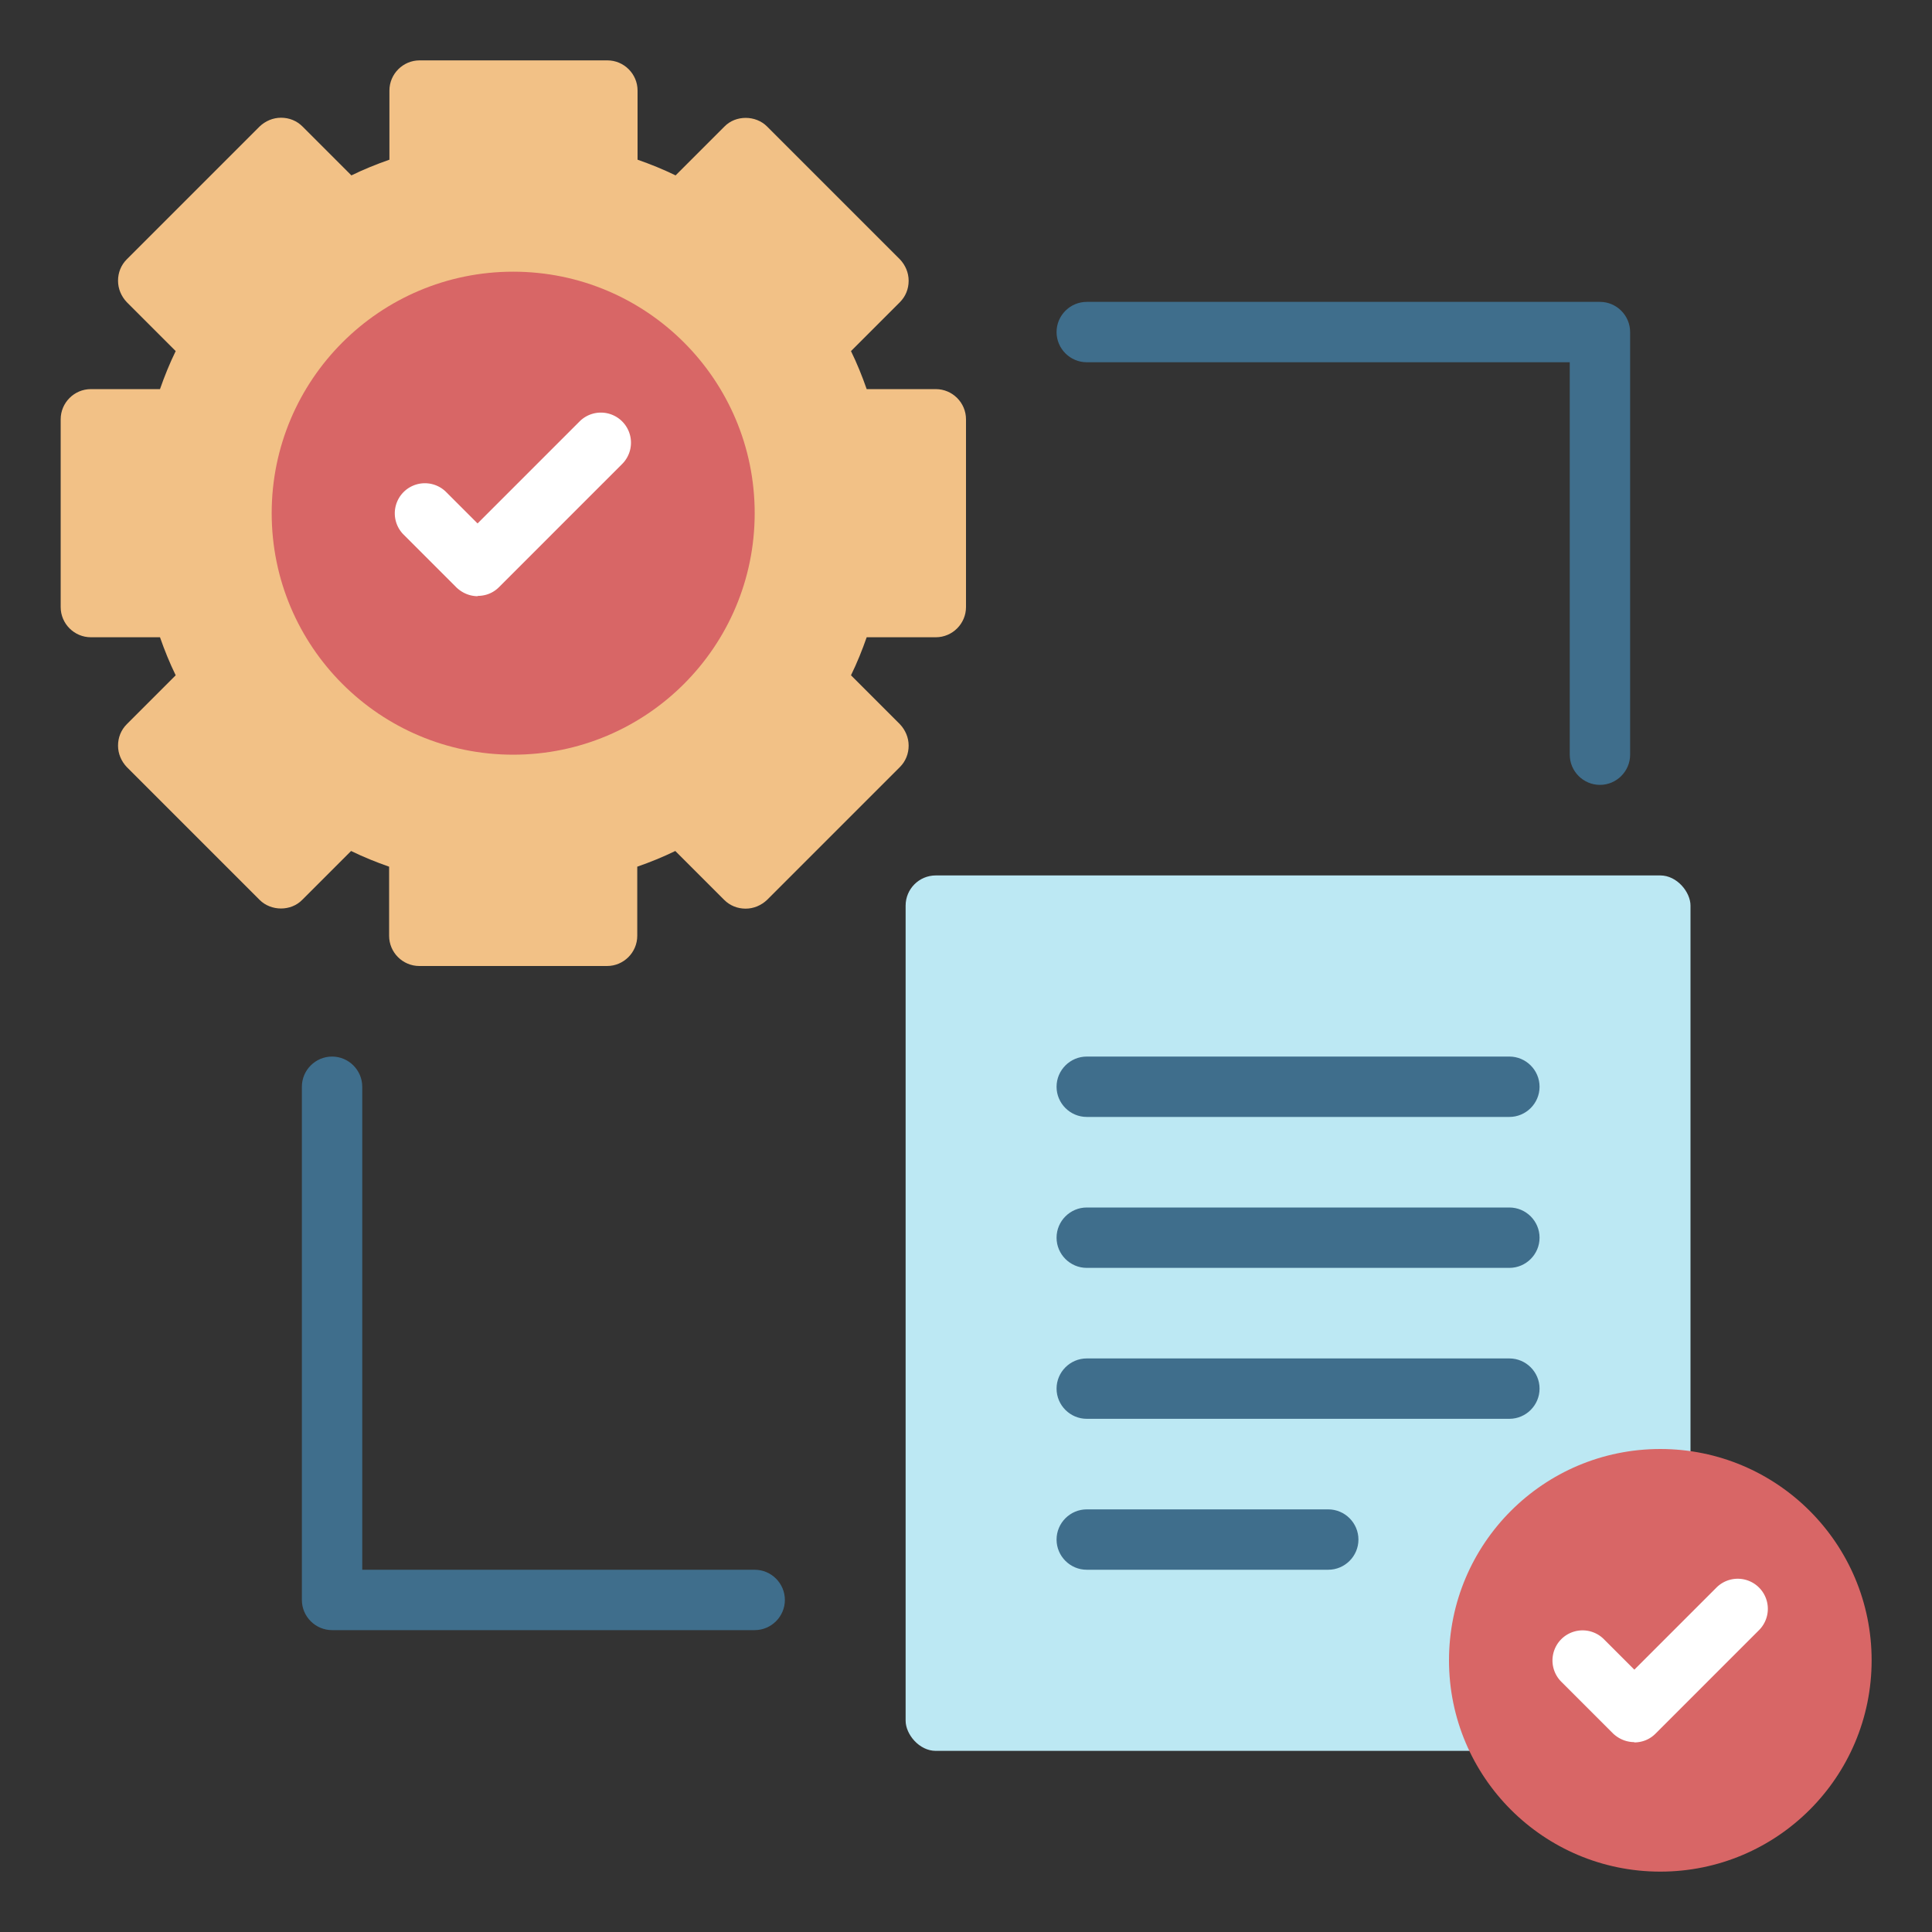
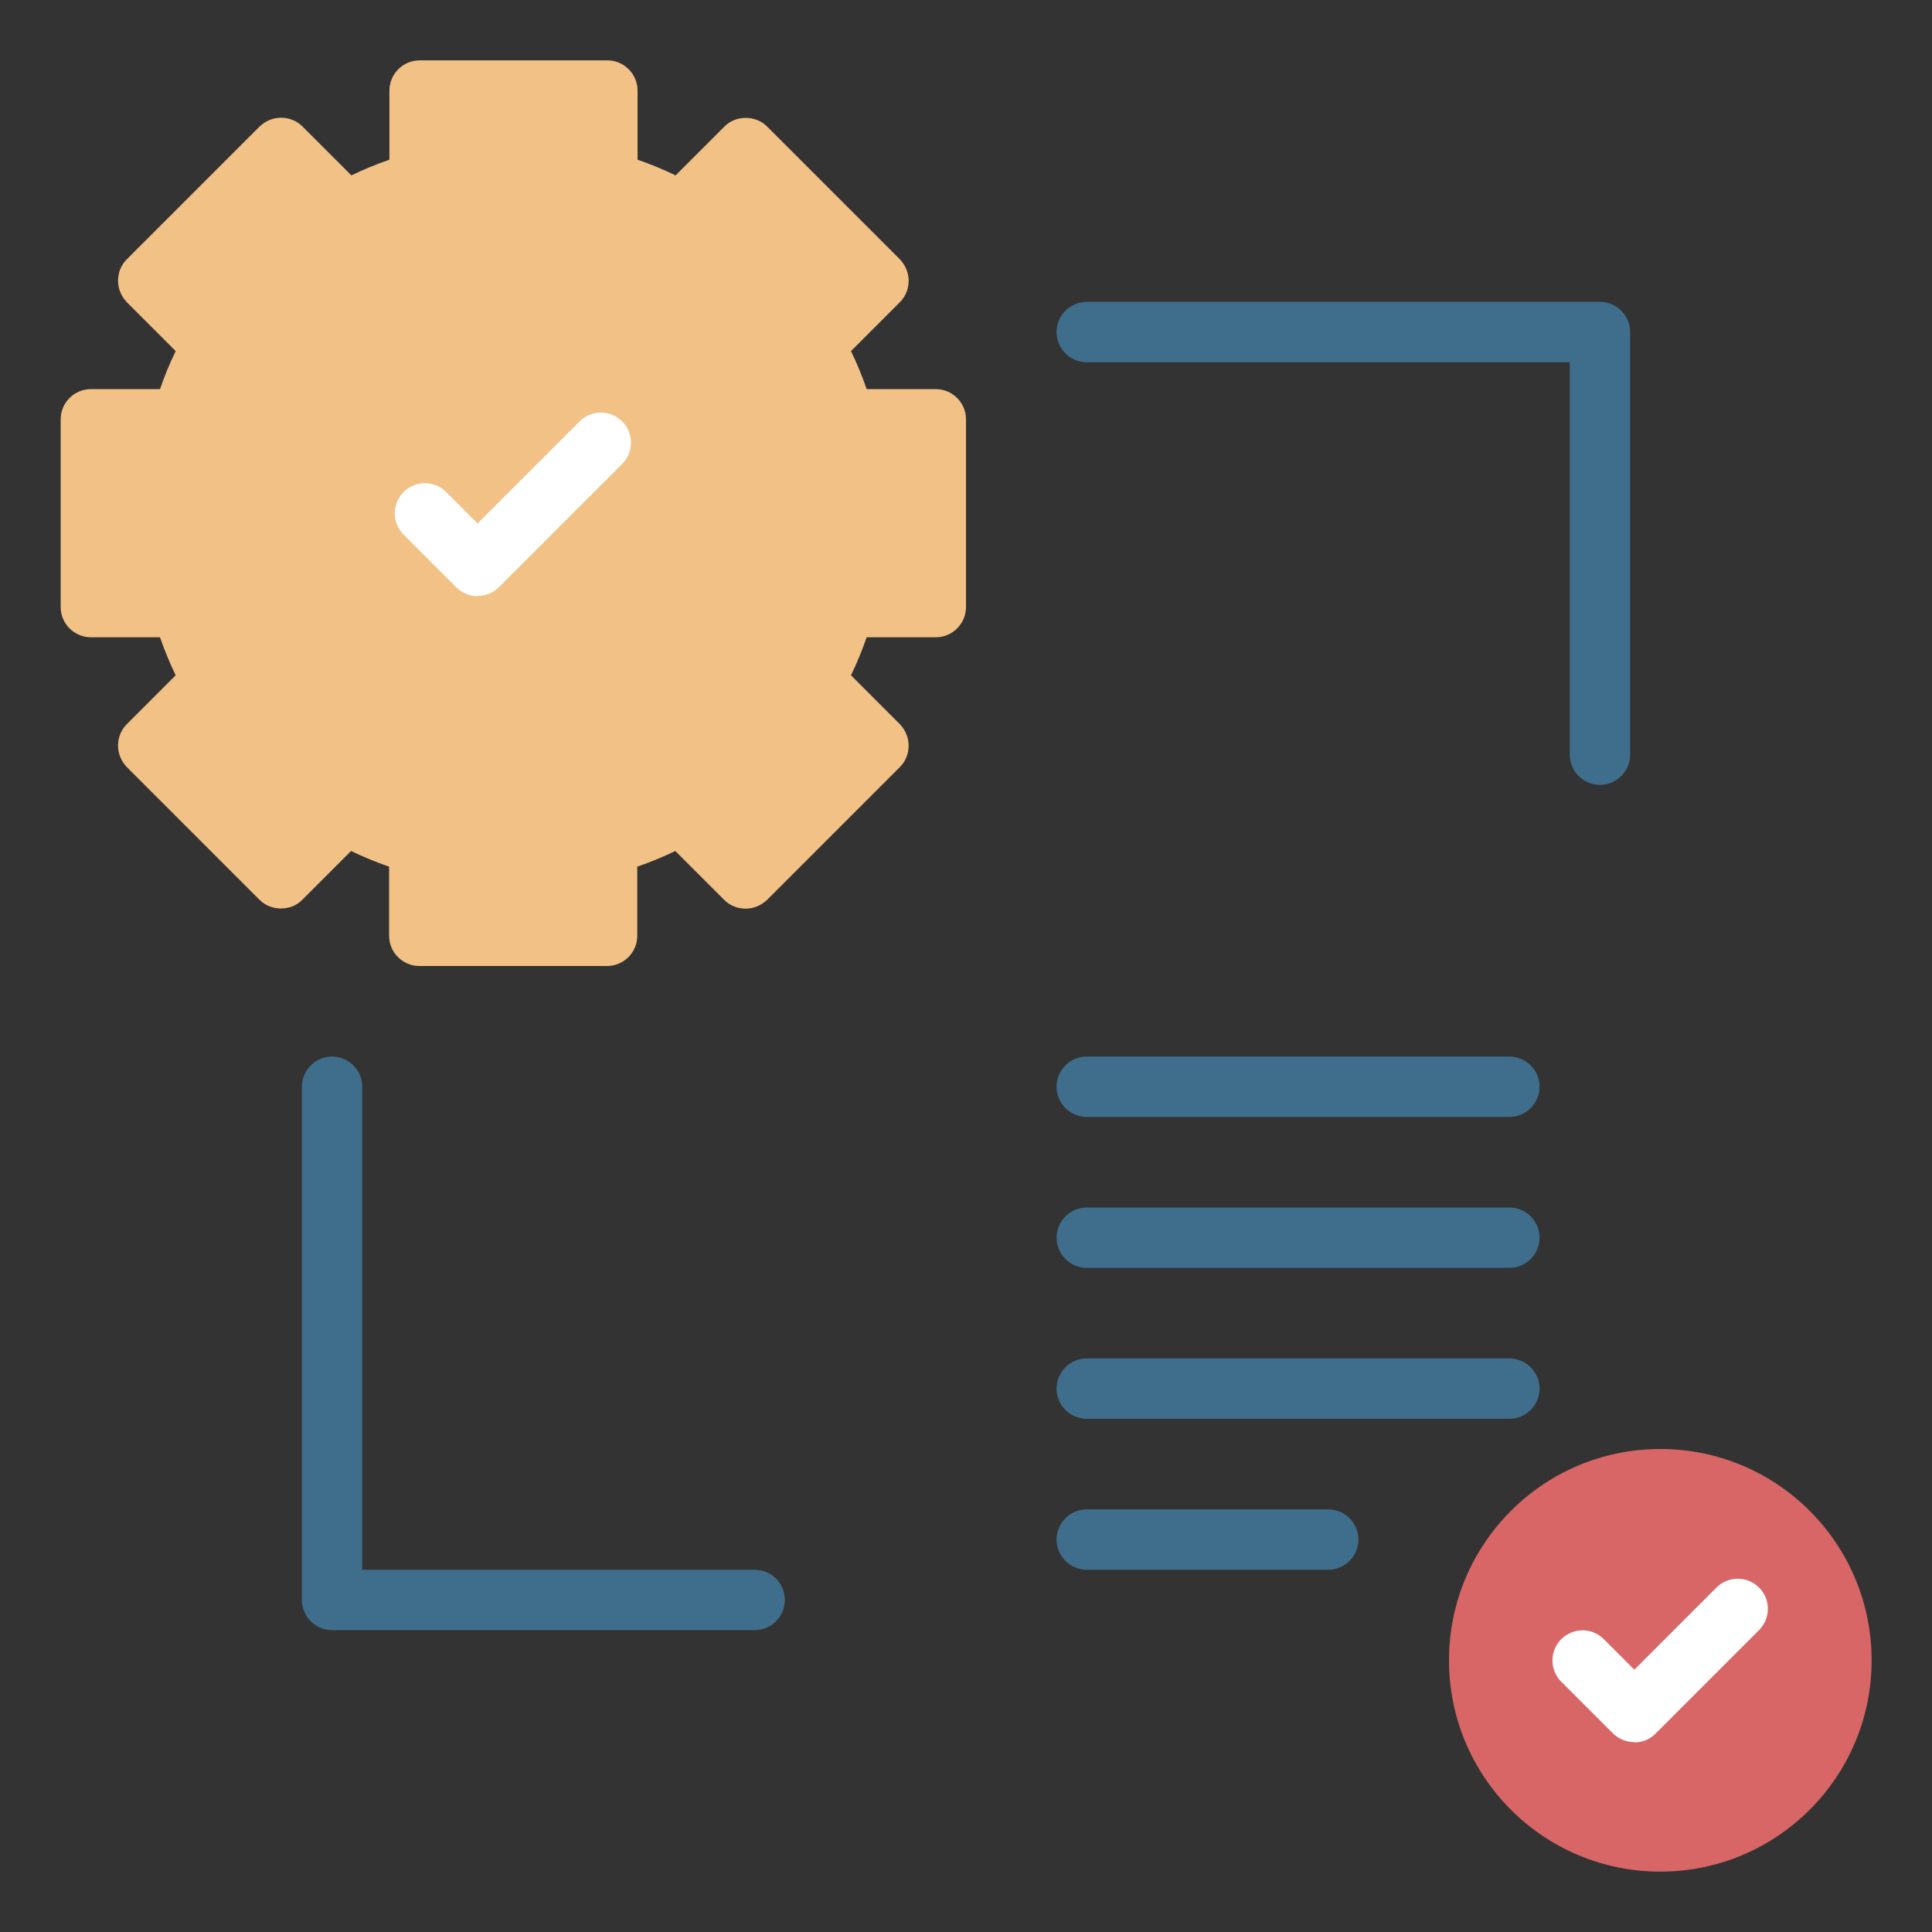
<svg xmlns="http://www.w3.org/2000/svg" width="512" height="512" viewBox="0 0 64 64" xml:space="preserve">
  <rect x="0" y="0" width="64" height="64" fill="#333333" stroke="none" />
  <path fill="#f2c186" d="M31 12.89h-2.29c-.15-.43-.32-.85-.52-1.26l1.62-1.62c.19-.19.29-.44.29-.71s-.11-.52-.29-.71l-4.4-4.4c-.38-.38-1.04-.38-1.41 0l-1.62 1.62c-.41-.2-.83-.37-1.26-.52V3c0-.55-.45-1-1-1H13.9c-.55 0-1 .45-1 1v2.29c-.43.15-.85.32-1.26.52l-1.62-1.62c-.19-.19-.44-.29-.71-.29s-.52.11-.71.29l-4.4 4.4c-.19.19-.29.44-.29.71s.11.52.29.71l1.62 1.62c-.2.41-.37.83-.52 1.26H3.01c-.55 0-1 .45-1 1v6.22c0 .55.45 1 1 1H5.3c.15.43.32.85.52 1.26L4.2 23.99c-.19.19-.29.44-.29.71s.11.52.29.71l4.4 4.4c.38.38 1.04.38 1.41 0l1.62-1.62c.41.2.83.37 1.26.52V31c0 .55.45 1 1 1h6.22c.55 0 1-.45 1-1v-2.29c.43-.15.85-.32 1.26-.52l1.62 1.62c.19.19.44.29.71.29s.52-.11.71-.29l4.4-4.4c.19-.19.29-.44.29-.71s-.11-.52-.29-.71l-1.62-1.62c.2-.41.37-.83.52-1.26H31c.55 0 1-.45 1-1v-6.22c0-.55-.45-1-1-1" data-original="#f2c186" />
-   <circle cx="17" cy="17" r="8" fill="#d86666" data-original="#d86666" />
  <path fill="#fff" d="M15.83 19.75c-.26 0-.51-.1-.71-.29l-1.75-1.75a.996.996 0 1 1 1.41-1.41l1.04 1.04 3.38-3.38a.996.996 0 1 1 1.41 1.41l-4.08 4.08c-.2.2-.45.29-.71.29z" data-original="#ffffff" />
-   <rect width="26" height="29" x="30" y="29" fill="#bce8f3" rx="1" data-original="#bce8f3" />
  <circle cx="55" cy="55" r="7" fill="#d86666" data-original="#d86666" />
  <path fill="#fff" d="M54.14 57.71c-.26 0-.51-.1-.71-.29l-1.71-1.71a.996.996 0 1 1 1.41-1.41l1.01 1.01 2.72-2.72A.996.996 0 1 1 58.27 54l-3.43 3.43c-.2.2-.45.29-.71.29z" data-original="#ffffff" />
  <path d="M50 37H36c-.55 0-1-.45-1-1s.45-1 1-1h14c.55 0 1 .45 1 1s-.45 1-1 1m0 5H36c-.55 0-1-.45-1-1s.45-1 1-1h14c.55 0 1 .45 1 1s-.45 1-1 1m0 5H36c-.55 0-1-.45-1-1s.45-1 1-1h14c.55 0 1 .45 1 1s-.45 1-1 1m-6 5h-8c-.55 0-1-.45-1-1s.45-1 1-1h8c.55 0 1 .45 1 1s-.45 1-1 1m9-26c-.55 0-1-.45-1-1V12H36c-.55 0-1-.45-1-1s.45-1 1-1h17c.55 0 1 .45 1 1v14c0 .55-.45 1-1 1M25 54H11c-.55 0-1-.45-1-1V36c0-.55.45-1 1-1s1 .45 1 1v16h13c.55 0 1 .45 1 1s-.45 1-1 1" data-original="#3f6e8c" fill="#3f6e8c" />
</svg>